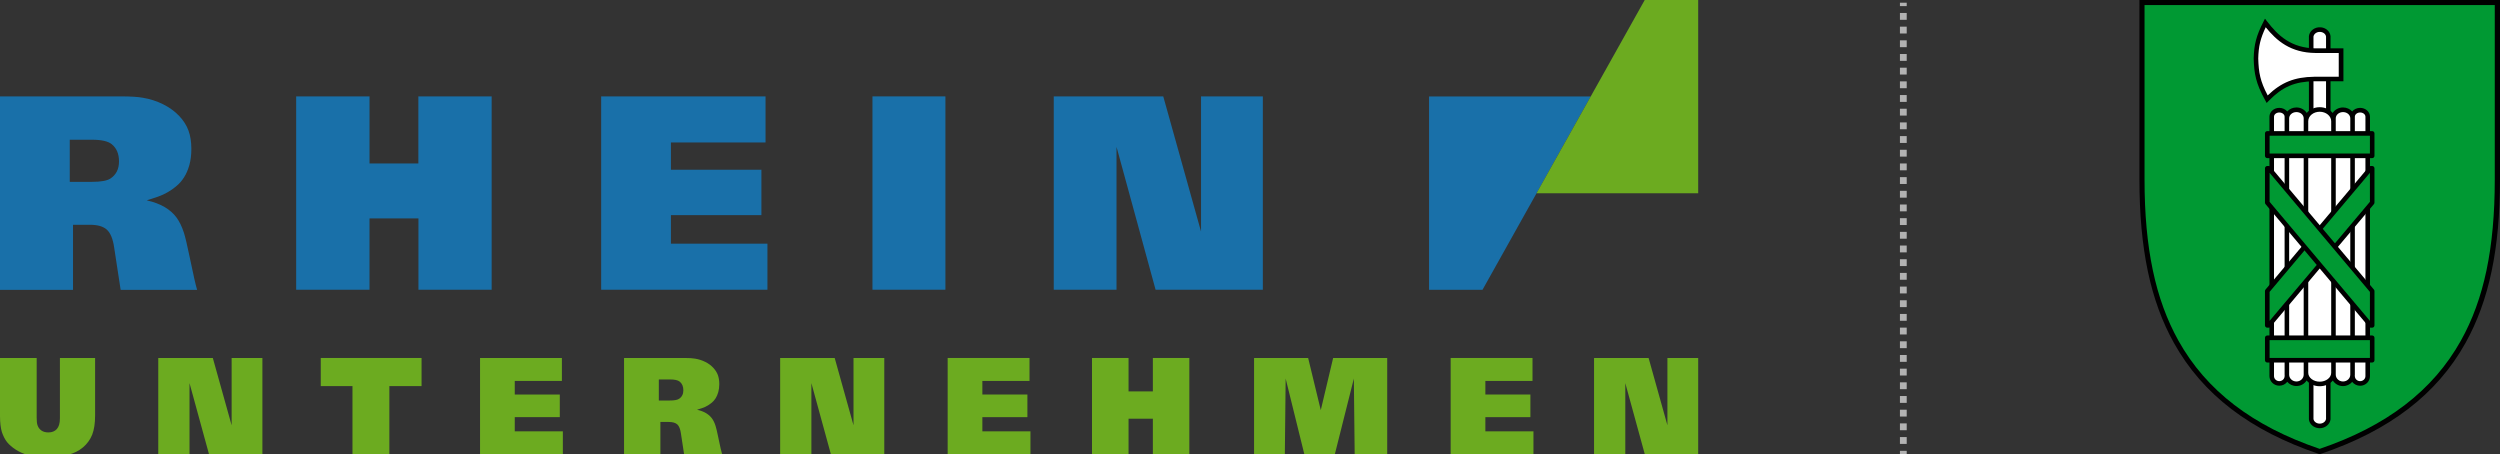
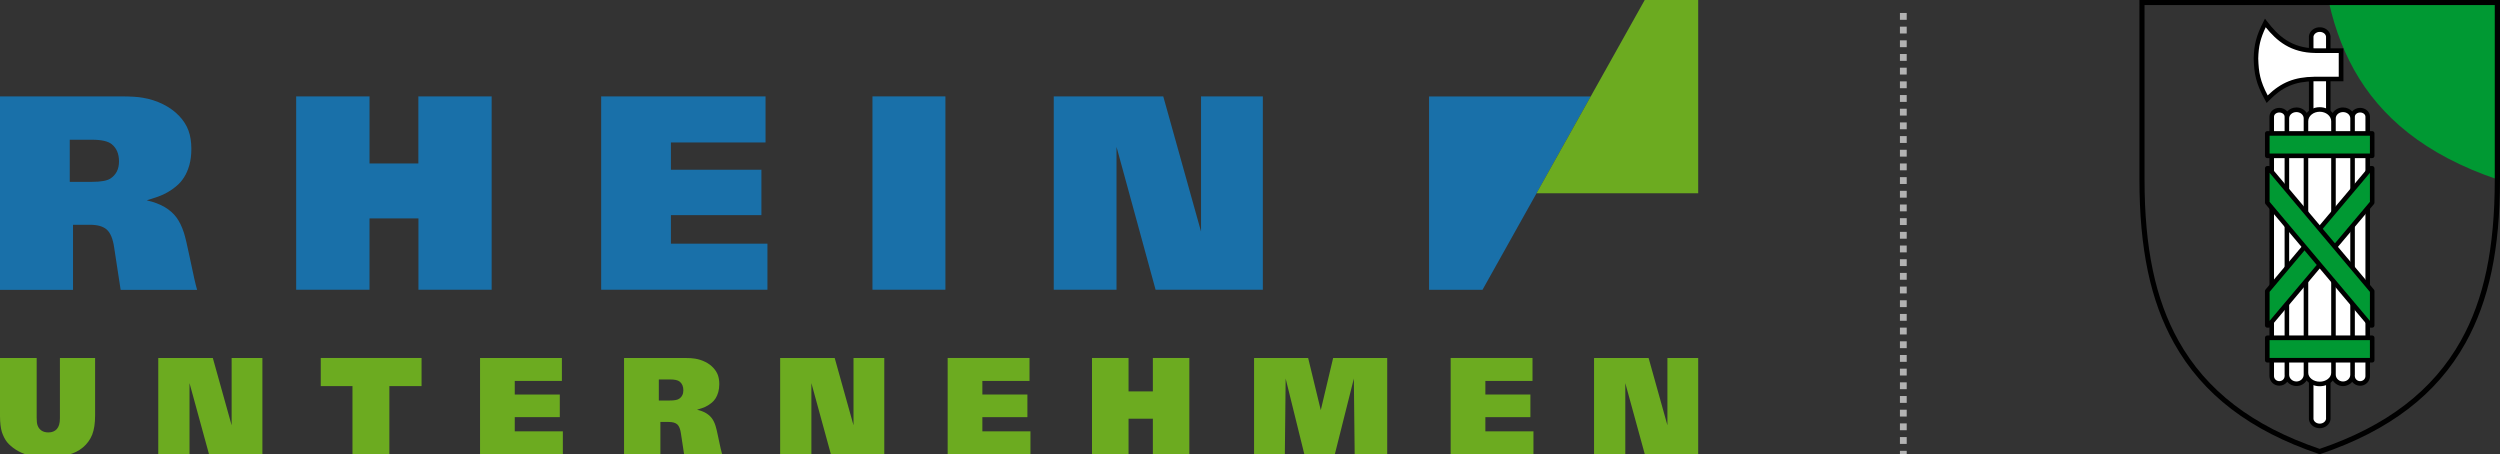
<svg xmlns="http://www.w3.org/2000/svg" version="1.1" id="Ebene_1" x="0px" y="0px" width="368.04px" height="66.87px" viewBox="0 0 368.04 66.87" style="enable-background:new 0 0 368.04 66.87;" xml:space="preserve">
  <rect x="0" y="0" width="368.04" height="66.87" fill="#333333" stroke="none" />
  <style type="text/css">
	.st0{fill:#1970A9;}
	.st1{fill:#6CAB20;}
	.st2{fill:#FFFFFF;}
	.st3{fill:none;stroke:#B2B2B2;stroke-miterlimit:10;}
	.st4{fill:none;stroke:#B2B2B2;stroke-miterlimit:10;stroke-dasharray:1.007,1.007;}
	.st5{fill:#009933;}
</style>
  <g>
    <g>
      <path class="st0" d="M0,14.19H17.9c1.35,0,2.4,0.07,3.13,0.2c1.08,0.18,2.08,0.51,3,0.97c0.92,0.46,1.7,1.03,2.34,1.7    s1.1,1.4,1.38,2.17c0.28,0.77,0.42,1.67,0.42,2.69c0,0.88-0.1,1.67-0.29,2.37c-0.2,0.7-0.45,1.29-0.77,1.79    c-0.31,0.5-0.68,0.93-1.1,1.28c-0.58,0.5-1.24,0.93-1.99,1.28c-0.54,0.25-1.35,0.53-2.42,0.85c1.08,0.25,1.97,0.59,2.67,1.01    c0.7,0.42,1.27,0.92,1.7,1.5c0.43,0.58,0.8,1.33,1.1,2.25c0.18,0.54,0.46,1.7,0.83,3.49c0.54,2.61,0.91,4.26,1.12,4.93H17.76    l-0.95-6.21c-0.18-1.27-0.54-2.15-1.07-2.64c-0.53-0.49-1.37-0.73-2.51-0.73h-2.48v9.58H0V14.19z M10.27,20.56v6.21h3.27    c1.31,0,2.22-0.16,2.72-0.49c0.84-0.55,1.26-1.39,1.26-2.52c0-1.12-0.36-1.96-1.08-2.54c-0.54-0.43-1.5-0.65-2.9-0.65H10.27z" />
      <path class="st0" d="M61.6,14.19h10.78v28.46H61.6v-10.5H54.4v10.5H43.6V14.19h10.8v9.87h7.19V14.19z" />
      <path class="st0" d="M88.5,14.19h24.2v6.78H98.77v4.02h13.32v6.68H98.77v4.2h14.21v6.78H88.5V14.19z" />
      <path class="st0" d="M139.18,14.19v28.46h-10.74V14.19H139.18z" />
      <path class="st0" d="M155.13,14.19h16.12l5.56,19.9v-19.9h9.1v28.46h-15.79l-5.75-21.03v21.03h-9.24V14.19z" />
    </g>
    <g>
      <path class="st0" d="M210.38,34.1v-19.9h23.8l-15.93,28.46h-7.87V34.1z" />
      <path class="st1" d="M250,8.55v19.9h-23.8L242.13,0H250V8.55z" />
    </g>
    <g>
      <path class="st1" d="M0,52.7h5.4v8.82c0,0.49,0.04,0.86,0.13,1.1c0.11,0.32,0.3,0.57,0.57,0.76c0.27,0.19,0.61,0.28,1.02,0.28    c0.52,0,0.94-0.16,1.24-0.49c0.3-0.33,0.46-0.85,0.46-1.56V52.7H14v8.47c0,1.14-0.14,2.07-0.42,2.8    c-0.29,0.73-0.74,1.36-1.35,1.88c-0.61,0.52-1.37,0.9-2.28,1.12c-0.91,0.23-1.86,0.34-2.86,0.34c-1.14,0-2.16-0.12-3.05-0.35    c-0.6-0.16-1.16-0.41-1.71-0.76c-0.54-0.35-0.97-0.72-1.28-1.1c-0.31-0.39-0.56-0.88-0.77-1.48C0.1,63.01,0,62.22,0,61.24V52.7z" />
      <path class="st1" d="M23.3,52.7h8.03l2.77,9.91V52.7h4.53v14.17h-7.86L27.9,56.4v10.47h-4.6V52.7z" />
      <path class="st1" d="M47.22,52.7h14.84v4.14h-4.74v10.03h-5.43V56.84h-4.67V52.7z" />
      <path class="st1" d="M70.67,52.7h12.05v3.38h-6.94v2h6.63v3.33h-6.63v2.09h7.08v3.38H70.67V52.7z" />
      <path class="st1" d="M91.87,52.7h8.91c0.67,0,1.19,0.03,1.56,0.1c0.54,0.09,1.03,0.25,1.49,0.48c0.46,0.23,0.85,0.51,1.16,0.85    c0.32,0.34,0.55,0.7,0.69,1.08c0.14,0.38,0.21,0.83,0.21,1.34c0,0.44-0.05,0.83-0.15,1.18c-0.1,0.35-0.23,0.64-0.38,0.89    c-0.16,0.25-0.34,0.46-0.55,0.64c-0.29,0.25-0.62,0.46-0.99,0.64c-0.27,0.12-0.67,0.26-1.21,0.42c0.54,0.12,0.98,0.29,1.33,0.5    c0.35,0.21,0.63,0.46,0.85,0.75c0.22,0.29,0.4,0.66,0.55,1.12c0.09,0.27,0.23,0.85,0.41,1.74c0.27,1.3,0.45,2.12,0.56,2.45h-5.6    l-0.47-3.09c-0.09-0.63-0.27-1.07-0.53-1.31c-0.27-0.24-0.68-0.36-1.25-0.36h-1.24v4.77h-5.35V52.7z M96.99,55.87v3.09h1.63    c0.65,0,1.11-0.08,1.35-0.25c0.42-0.28,0.63-0.69,0.63-1.26c0-0.56-0.18-0.98-0.54-1.27c-0.27-0.22-0.75-0.32-1.44-0.32H96.99z" />
      <path class="st1" d="M114.85,52.7h8.03l2.77,9.91V52.7h4.53v14.17h-7.86l-2.87-10.47v10.47h-4.6V52.7z" />
      <path class="st1" d="M139.51,52.7h12.05v3.38h-6.94v2h6.63v3.33h-6.63v2.09h7.08v3.38h-12.19V52.7z" />
      <path class="st1" d="M169.72,52.7h5.37v14.17h-5.37v-5.23h-3.58v5.23h-5.38V52.7h5.38v4.92h3.58V52.7z" />
      <path class="st1" d="M184.62,52.7h7.96l1.86,7.68l1.82-7.68h7.96v14.17h-4.79l-0.12-11.14l-2.8,11.14h-4.49l-2.75-11.14    l-0.12,11.14h-4.53V52.7z" />
      <path class="st1" d="M213.56,52.7h12.05v3.38h-6.94v2h6.63v3.33h-6.63v2.09h7.08v3.38h-12.19V52.7z" />
      <path class="st1" d="M234.67,52.7h8.03l2.77,9.91V52.7H250v14.17h-7.86l-2.87-10.47v10.47h-4.6V52.7z" />
    </g>
  </g>
  <g>
    <line class="st2" x1="280.2" y1="0.4" x2="280.2" y2="66.87" />
    <g>
-       <line class="st3" x1="280.2" y1="0.4" x2="280.2" y2="0.9" />
      <line class="st4" x1="280.2" y1="1.91" x2="280.2" y2="65.87" />
      <line class="st3" x1="280.2" y1="66.37" x2="280.2" y2="66.87" />
    </g>
  </g>
  <g>
    <g>
-       <path class="st5" d="M315.34,0.37h52.33v26.04c0,17.6-4.72,32.81-26.16,40.06c-21.44-7.25-26.16-22.45-26.16-40.06V0.37z" />
+       <path class="st5" d="M315.34,0.37h52.33v26.04c-21.44-7.25-26.16-22.45-26.16-40.06V0.37z" />
      <path d="M341.5,66.87l-0.12-0.04c-10.13-3.42-17.11-8.76-21.33-16.32c-3.47-6.21-5.09-13.87-5.09-24.09V0h53.08v26.42    c0,10.23-1.62,17.88-5.09,24.09c-4.22,7.56-11.2,12.89-21.33,16.32L341.5,66.87z M315.71,0.75v25.67    c0,10.09,1.59,17.63,4.99,23.73c4.11,7.36,10.91,12.57,20.79,15.93c9.88-3.36,16.68-8.58,20.79-15.93    c3.41-6.1,4.99-13.63,4.99-23.73V0.75H315.71z" />
    </g>
    <g>
      <path class="st2" d="M340.24,5.35c0.08-0.62,0.7-1.06,1.4-1c0.59,0.06,1.06,0.47,1.12,1V61.7c-0.08,0.62-0.7,1.06-1.4,1    c-0.59-0.06-1.06-0.47-1.12-1V5.35z" />
      <path d="M341.5,63.04c-0.06,0-0.11,0-0.17-0.01c-0.75-0.07-1.34-0.6-1.42-1.29l0-0.04V5.33l0-0.02c0.1-0.8,0.89-1.37,1.76-1.29    c0.75,0.07,1.34,0.6,1.42,1.29l0,0.04v56.37l0,0.02C343,62.48,342.3,63.04,341.5,63.04z M340.58,61.68    c0.05,0.36,0.39,0.64,0.82,0.68c0.51,0.05,0.96-0.26,1.03-0.68V5.38c-0.05-0.36-0.39-0.64-0.82-0.68    c-0.51-0.05-0.96,0.26-1.03,0.68V61.68z" />
    </g>
    <g>
      <path class="st2" d="M336.66,55.37c0,0.6-0.5,1.08-1.12,1.08c-0.62,0-1.12-0.48-1.12-1.08V17.18c0-0.53,0.5-0.96,1.12-0.96    c0.62,0,1.12,0.43,1.12,0.96v37.98c0,0.74,0.63,1.33,1.41,1.33c0.78,0,1.41-0.6,1.41-1.33V17.42c0-0.7-0.63-1.26-1.41-1.26    c-0.78,0-1.41,0.56-1.41,1.26 M346.33,55.37c0,0.6,0.5,1.08,1.12,1.08c0.62,0,1.12-0.48,1.12-1.08V17.18    c0-0.53-0.5-0.96-1.12-0.96c-0.62,0-1.12,0.43-1.12,0.96v37.98c0,0.74-0.63,1.33-1.41,1.33c-0.78,0-1.41-0.6-1.41-1.33V17.42    c0-0.7,0.63-1.26,1.41-1.26c0.78,0,1.41,0.56,1.41,1.26 M339.48,17.84c0-0.95,0.91-1.72,2.02-1.72c1.12,0,2.02,0.77,2.02,1.72    v37.03c0,0.91-0.91,1.65-2.02,1.65c-1.12,0-2.02-0.74-2.02-1.65 M344.65,11.63V7.47h-3.75c-3.75-0.03-5.77-1.95-7.41-4.08    c-1.03,2.04-1.33,3.3-1.38,5.22c0.06,2.25,0.33,3.61,1.65,6c2.08-2.13,4-2.92,6.94-2.97L344.65,11.63z" />
      <path d="M341.5,56.86c-0.8,0-1.51-0.33-1.93-0.85c-0.3,0.49-0.86,0.82-1.5,0.82c-0.55,0-1.03-0.24-1.35-0.62    c-0.27,0.35-0.69,0.57-1.17,0.57c0,0,0,0,0,0c-0.8,0-1.45-0.64-1.45-1.42V17.18c0-0.72,0.65-1.3,1.45-1.3c0,0,0,0,0,0    c0.48,0,0.9,0.21,1.17,0.53c0.32-0.36,0.81-0.59,1.35-0.59c0.65,0,1.22,0.33,1.52,0.81c0.43-0.52,1.13-0.85,1.91-0.85    c0.79,0,1.48,0.34,1.91,0.85c0.3-0.48,0.87-0.81,1.52-0.81c0.54,0,1.03,0.23,1.35,0.59c0.26-0.32,0.69-0.53,1.17-0.53c0,0,0,0,0,0    c0.8,0,1.45,0.58,1.45,1.3v38.19c0,0.78-0.65,1.42-1.45,1.42c0,0,0,0,0,0c-0.48,0-0.9-0.23-1.17-0.57    c-0.32,0.38-0.81,0.62-1.35,0.62c-0.64,0-1.19-0.33-1.5-0.82C343,56.53,342.3,56.86,341.5,56.86z M339.81,54.88    c0,0.72,0.76,1.31,1.69,1.31c0.93,0,1.69-0.59,1.69-1.31V17.84c0-0.76-0.76-1.39-1.69-1.39c-0.93,0-1.69,0.62-1.69,1.39V54.88z     M344.93,16.5c-0.59,0-1.07,0.41-1.07,0.92v37.74c0,0.55,0.48,1,1.07,1c0.59,0,1.07-0.45,1.07-1V17.42    C346,16.91,345.52,16.5,344.93,16.5z M337,17.42v37.74c0,0.55,0.48,1,1.07,1s1.07-0.45,1.07-1V17.42c0-0.51-0.48-0.92-1.07-0.92    S337,16.91,337,17.42z M346.67,55.37c0,0.41,0.35,0.74,0.78,0.74c0,0,0,0,0,0c0.43,0,0.78-0.33,0.78-0.74V17.18    c0-0.34-0.35-0.62-0.78-0.62c0,0,0,0,0,0c-0.43,0-0.78,0.28-0.78,0.62v37.98c0,0.07,0,0.14-0.01,0.21H346.67z M335.55,16.56    c-0.43,0-0.78,0.28-0.78,0.62v38.19c0,0.41,0.35,0.74,0.78,0.74c0,0,0,0,0,0c0.43,0,0.78-0.33,0.78-0.74h0.01    c-0.01-0.07-0.01-0.14-0.01-0.21V17.18C336.33,16.84,335.98,16.56,335.55,16.56C335.55,16.56,335.55,16.56,335.55,16.56z     M333.69,15.16l-0.22-0.4c-1.37-2.48-1.63-3.9-1.69-6.15l0-0.01l0-0.01c0.05-2.04,0.39-3.34,1.42-5.36l0.24-0.48l0.33,0.42    c1.56,2.03,3.51,3.92,7.14,3.95h4.08v4.84h-4.28c-2.88,0.04-4.7,0.82-6.7,2.87L333.69,15.16z M332.45,8.61    c0.06,2.05,0.27,3.32,1.39,5.44c2-1.93,3.96-2.71,6.85-2.75l3.61,0V7.8h-3.41c-3.67-0.03-5.73-1.79-7.34-3.79    C332.76,5.68,332.49,6.83,332.45,8.61z" />
    </g>
    <g>
      <path class="st5" d="M333.78,19.64h15.44v3.3h-15.44V19.64z M333.78,49.73h15.44v3.3h-15.44V49.73z M333.78,47.9H334l15.22-18.07    v-5.05H349l-15.22,18.07V47.9z" />
      <path d="M349.22,53.37h-15.44c-0.19,0-0.34-0.15-0.34-0.34v-3.3c0-0.19,0.15-0.34,0.34-0.34h15.44c0.19,0,0.34,0.15,0.34,0.34v3.3    C349.56,53.22,349.41,53.37,349.22,53.37z M334.12,52.69h14.77v-2.62h-14.77V52.69z M334,48.24h-0.22c-0.19,0-0.34-0.15-0.34-0.34    v-5.05c0-0.08,0.03-0.16,0.08-0.22l15.22-18.07c0.06-0.08,0.16-0.12,0.26-0.12h0.22c0.19,0,0.34,0.15,0.34,0.34v5.05    c0,0.08-0.03,0.16-0.08,0.22l-15.22,18.07C334.2,48.2,334.1,48.24,334,48.24z M334.12,42.97v4.27l14.77-17.53v-4.27L334.12,42.97z     M349.22,23.28h-15.44c-0.19,0-0.34-0.15-0.34-0.34v-3.3c0-0.19,0.15-0.34,0.34-0.34h15.44c0.19,0,0.34,0.15,0.34,0.34v3.3    C349.56,23.13,349.41,23.28,349.22,23.28z M334.12,22.6h14.77v-2.62h-14.77V22.6z" />
    </g>
    <g>
      <path class="st5" d="M333.78,24.78H334l15.22,18.07v5.05H349l-15.22-18.07V24.78z" />
      <path d="M349.22,48.24H349c-0.1,0-0.19-0.04-0.26-0.12l-15.22-18.07c-0.05-0.06-0.08-0.14-0.08-0.22v-5.05    c0-0.19,0.15-0.34,0.34-0.34H334c0.1,0,0.19,0.04,0.26,0.12l15.22,18.07c0.05,0.06,0.08,0.14,0.08,0.22v5.05    C349.56,48.09,349.41,48.24,349.22,48.24z M334.12,29.71l14.77,17.53v-4.27l-14.77-17.53V29.71z" />
    </g>
  </g>
</svg>